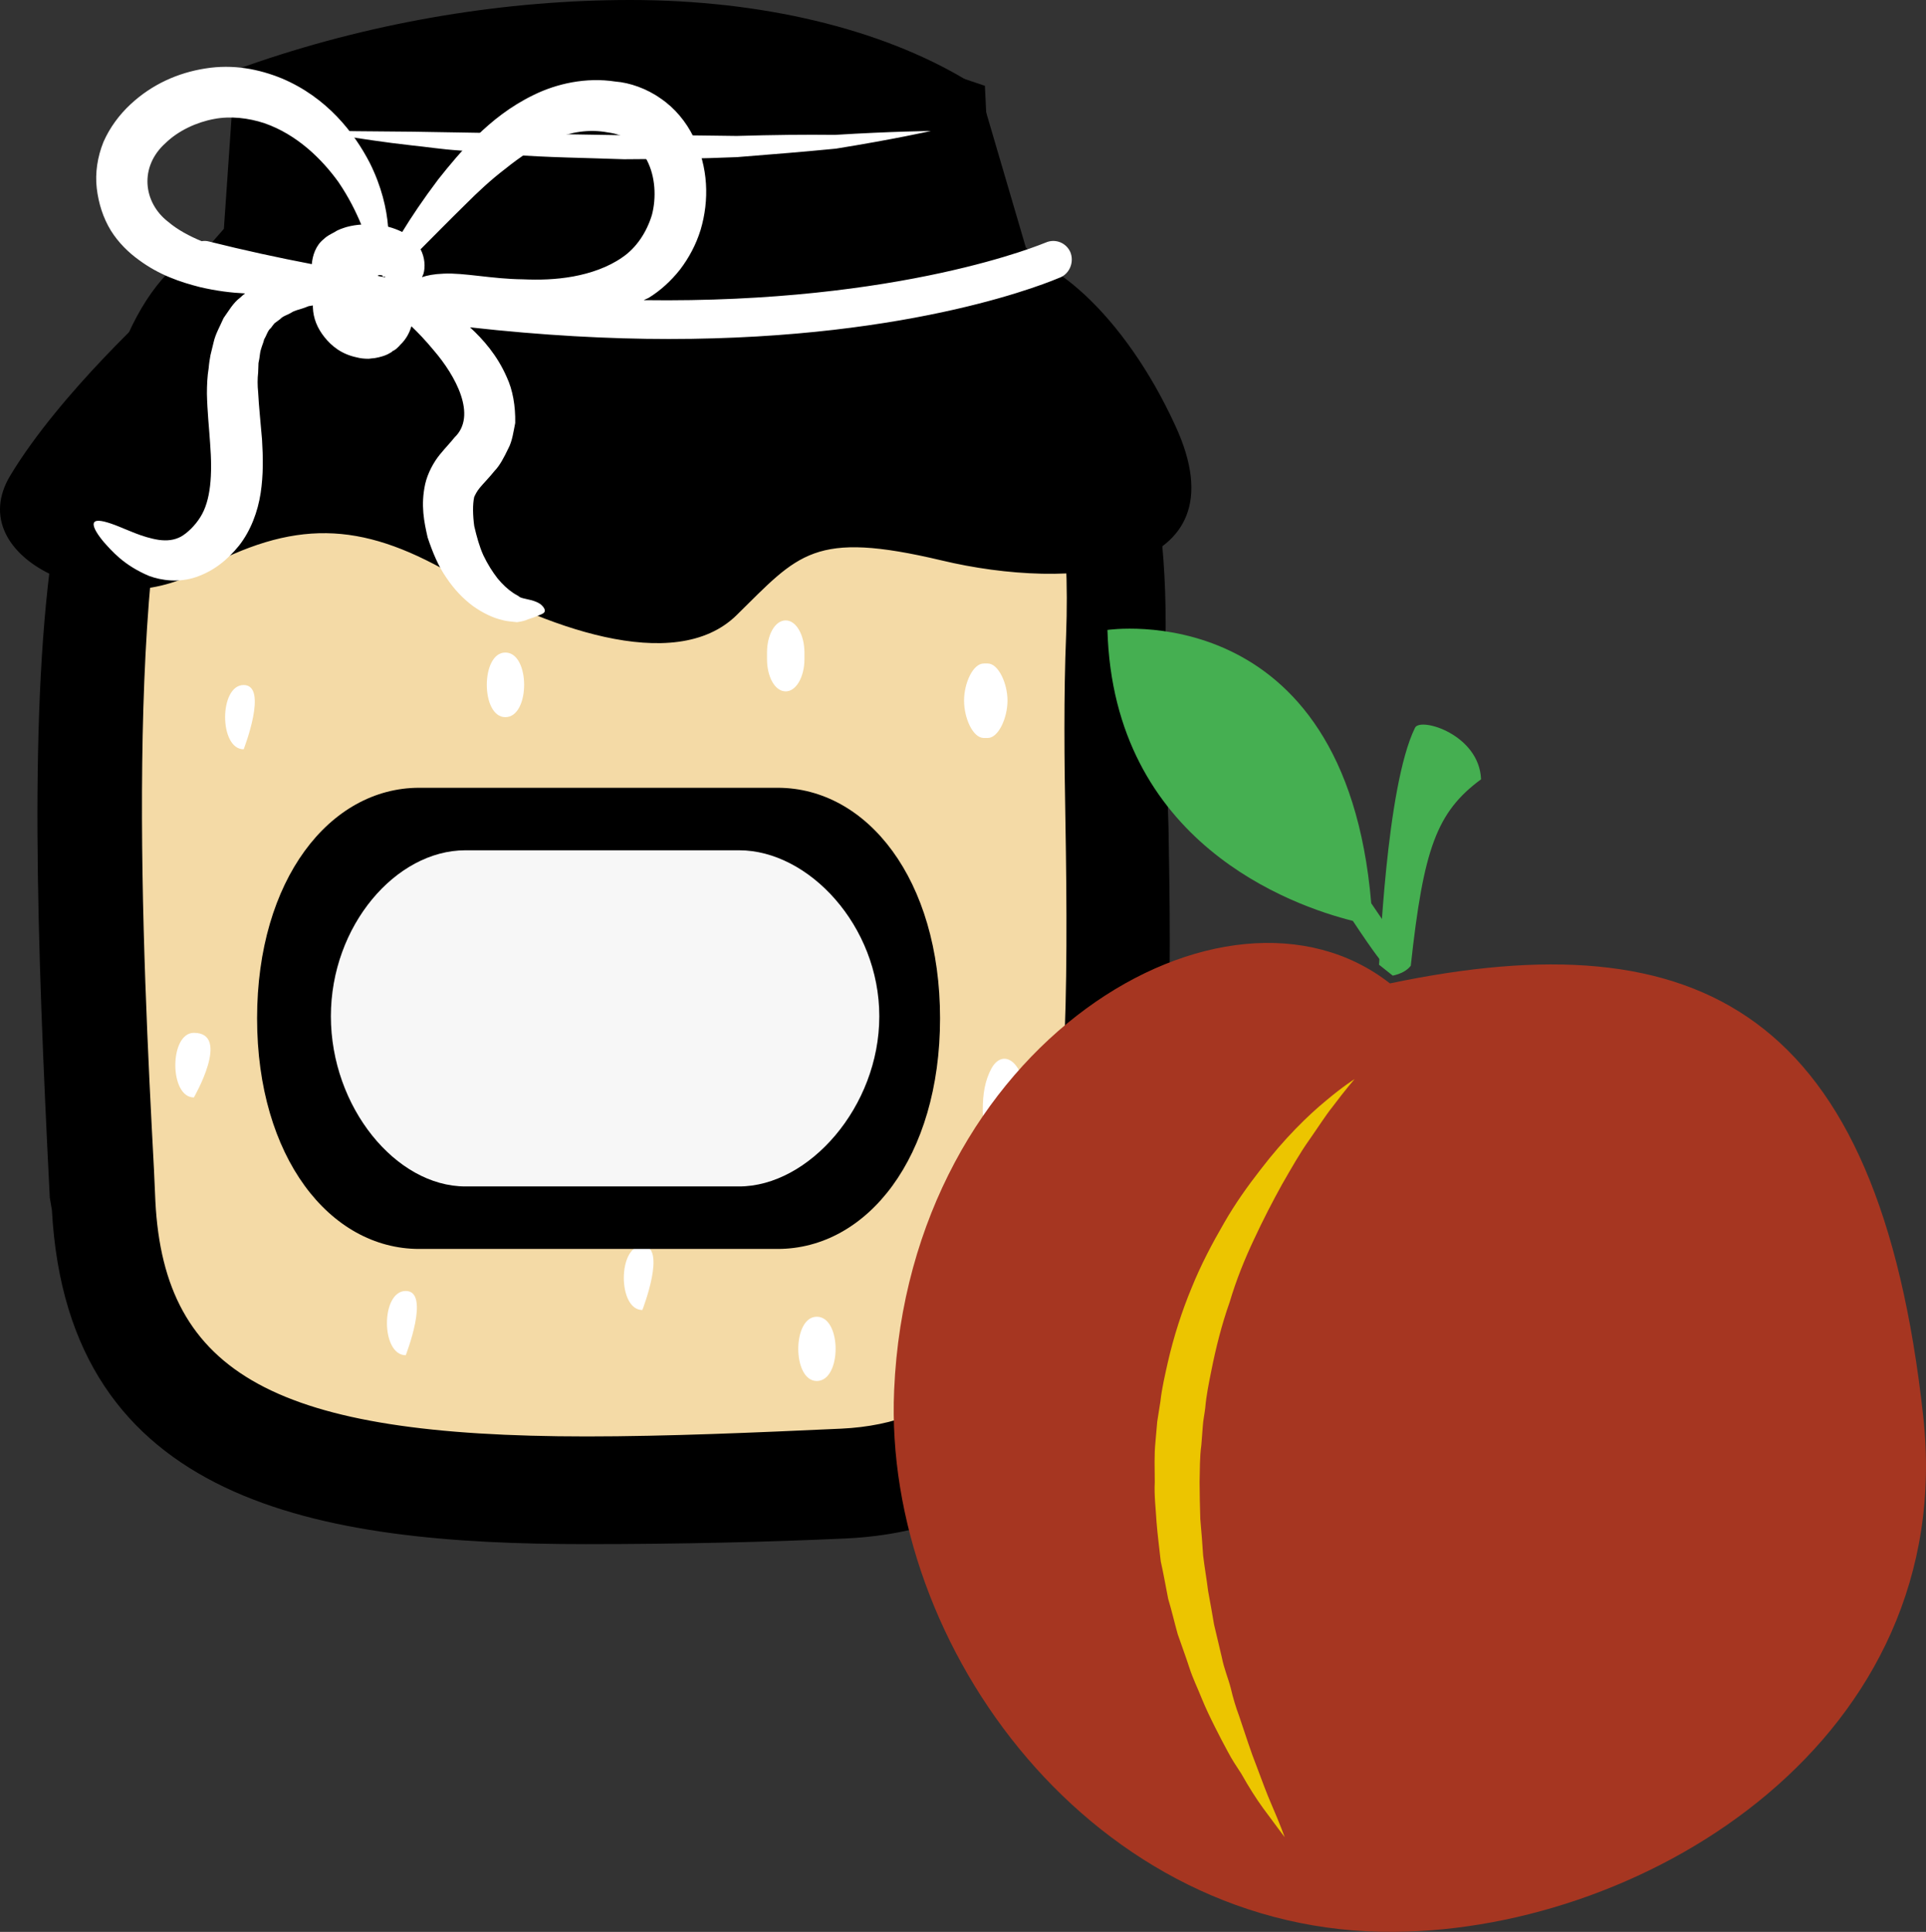
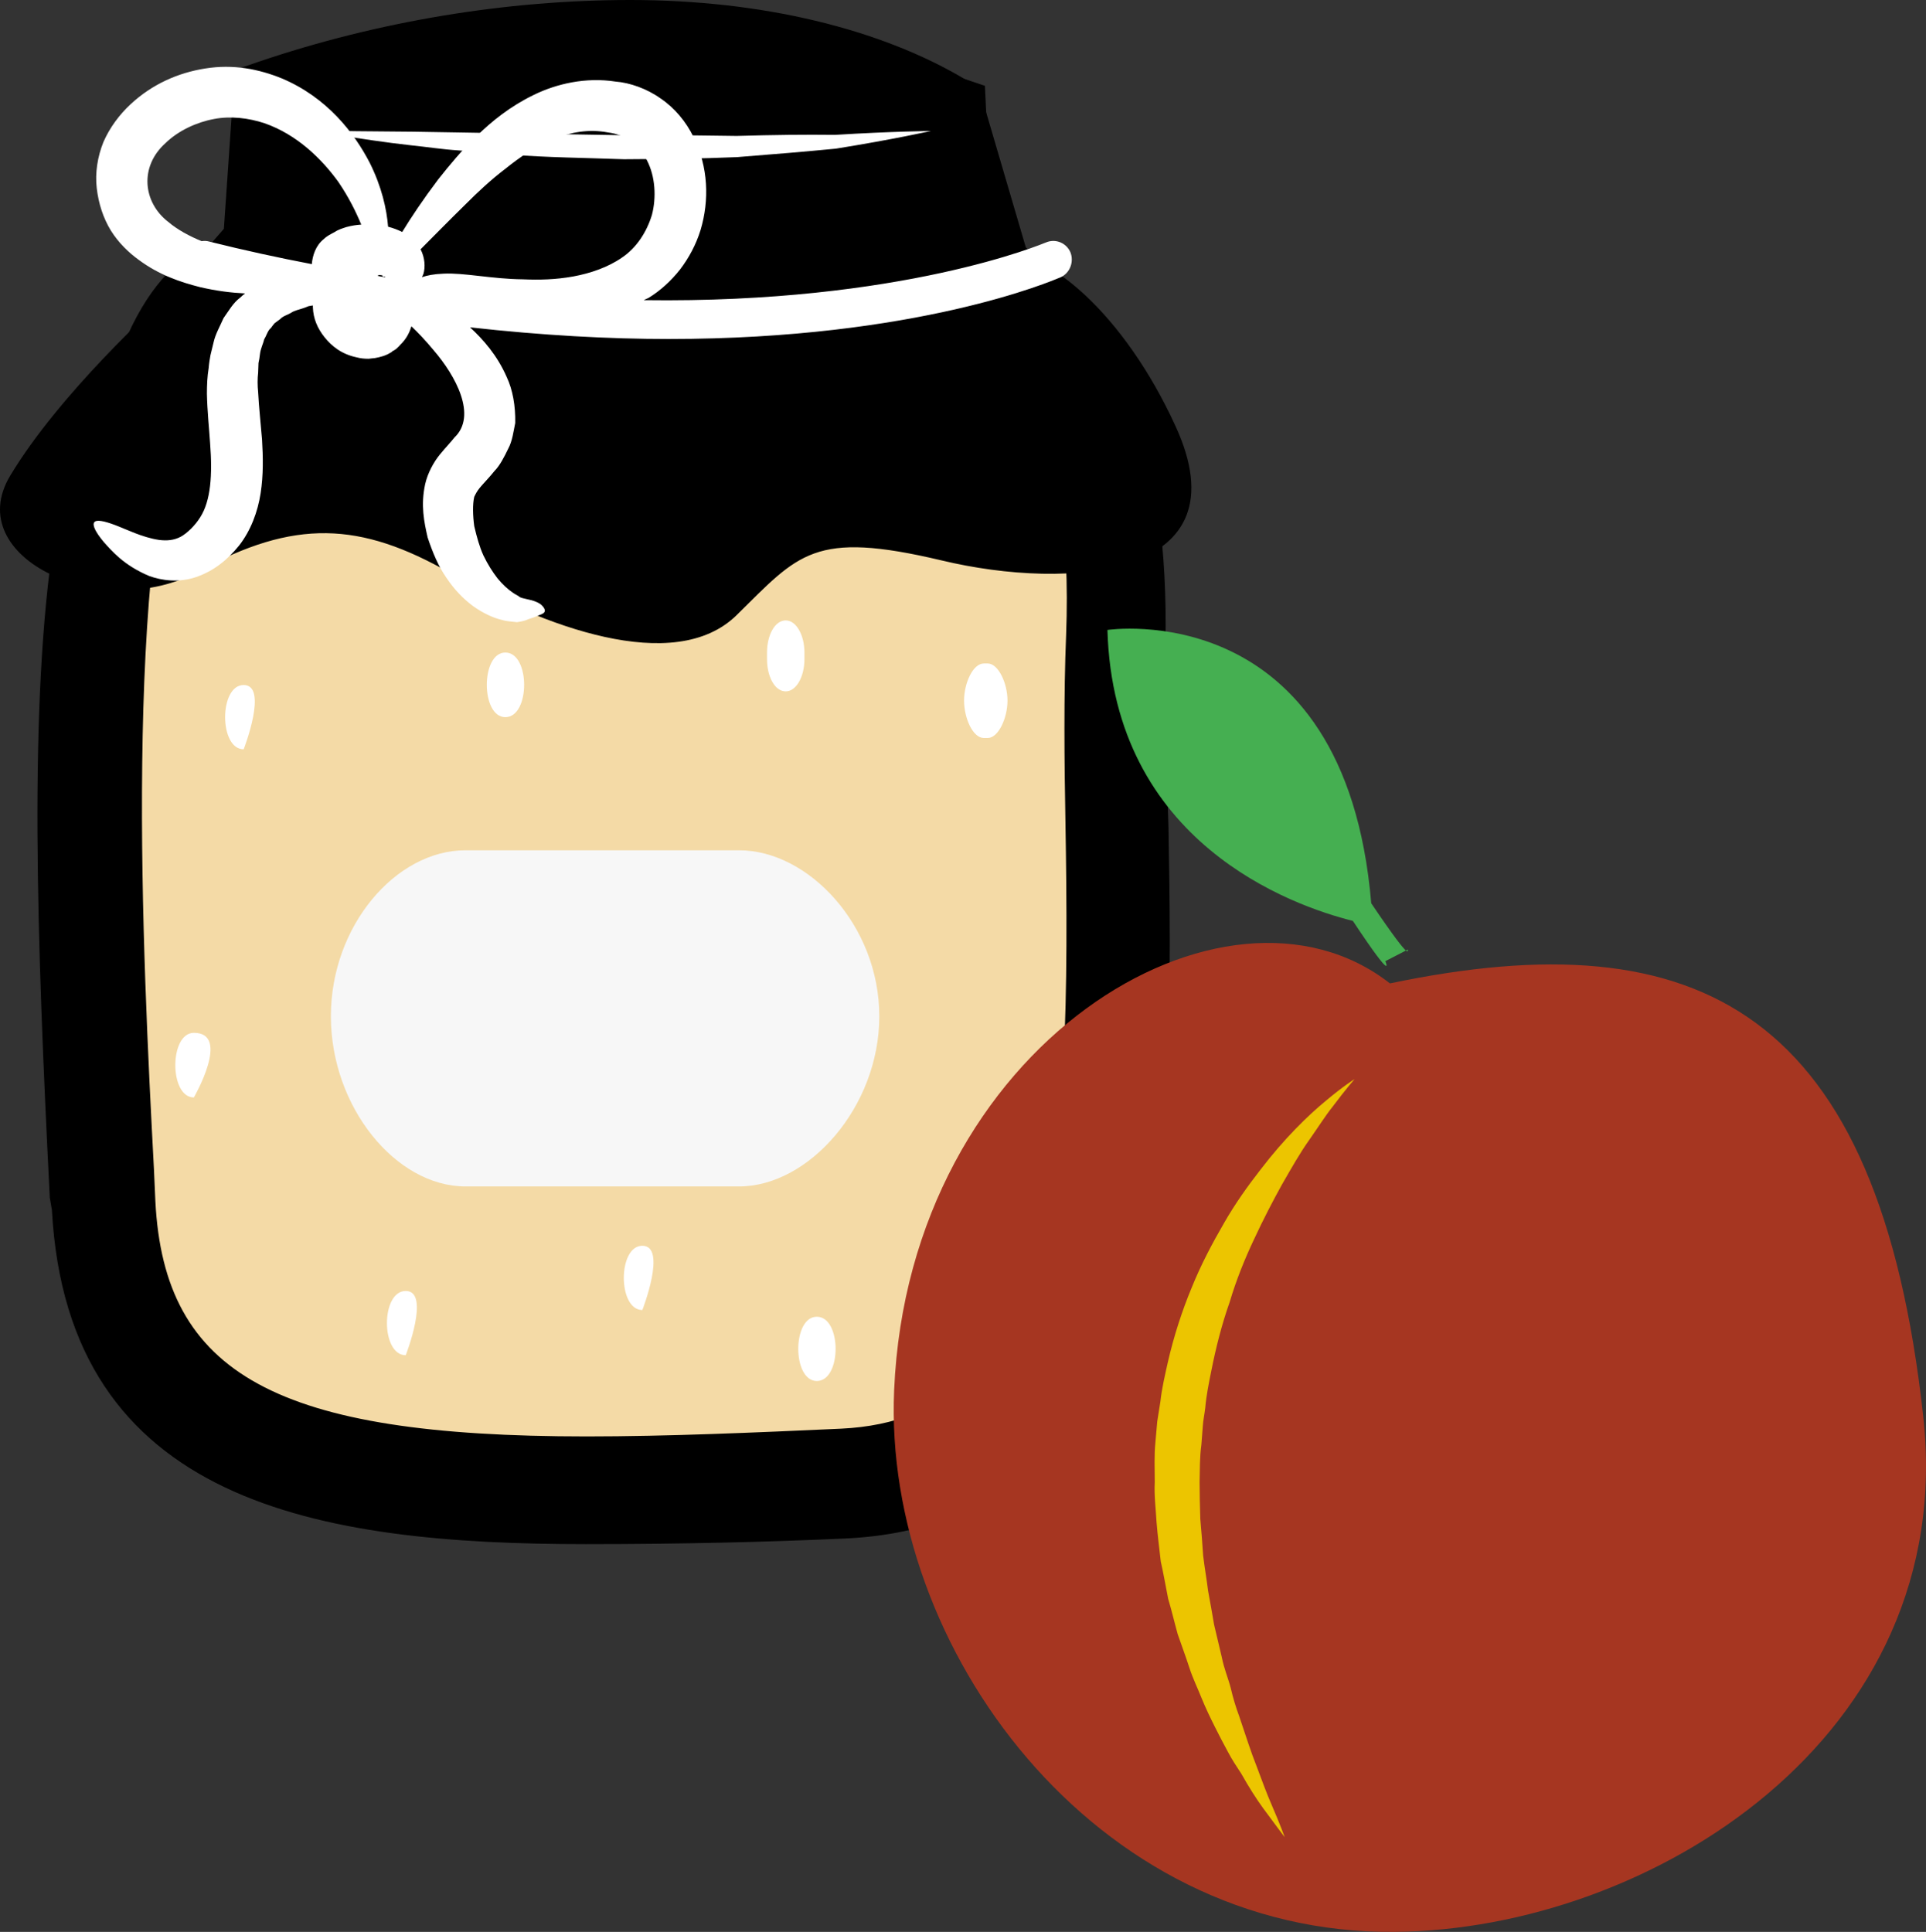
<svg xmlns="http://www.w3.org/2000/svg" xmlns:ns1="http://sodipodi.sourceforge.net/DTD/sodipodi-0.dtd" xmlns:ns2="http://www.inkscape.org/namespaces/inkscape" xml:space="preserve" width="54.54mm" height="54.711mm" version="1.1" style="clip-rule:evenodd;fill-rule:evenodd;image-rendering:optimizeQuality;shape-rendering:geometricPrecision;text-rendering:geometricPrecision" viewBox="0 0 5453.969 5471.074" id="svg51" ns1:docname="3339.svg" ns2:version="0.92.4 (5da689c313, 2019-01-14)">
  <rect x="0" y="0" width="5453.969" height="5471.074" fill="#333333" stroke="none" />
  <ns1:namedview pagecolor="#ffffff" bordercolor="#666666" borderopacity="1" objecttolerance="10" gridtolerance="10" guidetolerance="10" ns2:pageopacity="0" ns2:pageshadow="2" ns2:window-width="640" ns2:window-height="480" id="namedview53" showgrid="false" ns2:zoom="0.2102413" ns2:cx="100.76184" ns2:cy="91.694122" ns2:window-x="0" ns2:window-y="0" ns2:window-maximized="0" ns2:current-layer="svg51" />
  <defs id="defs4">
    <style type="text/css" id="style2">
   
    .fil2 {fill:black;fill-rule:nonzero}
    .fil4 {fill:#45AF51;fill-rule:nonzero}
    .fil5 {fill:#A63621;fill-rule:nonzero}
    .fil6 {fill:#ECC500;fill-rule:nonzero}
    .fil0 {fill:#F4DAA6;fill-rule:nonzero}
    .fil3 {fill:#F7F7F7;fill-rule:nonzero}
    .fil1 {fill:white;fill-rule:nonzero}
   
  </style>
  </defs>
  <g id="Vrstva_x0020_1" transform="translate(-7834.01,-11805)">
    <path class="fil0" d="m 8095,14222 17,1207 c 0,0 226,502 618,570 l 1945,-66 328,-777 -27,-2002 H 9512 8771 8030 Z" id="path7" ns2:connector-curvature="0" style="fill:#f4daa6;fill-rule:nonzero" />
-     <path class="fil1" d="m 10716,14830 c -21,-34 -53,-37 -74,0 -19,35 -25,73 -25,119 0,50 17,92 47,92 31,0 48,-42 48,-92 v -1 c 35,-36 24,-85 4,-118 z" id="path9" ns2:connector-curvature="0" style="fill:#ffffff;fill-rule:nonzero" />
    <path class="fil1" d="m 8524,13745 c -70,0 -70,182 0,182 0,0 71,-182 0,-182 z" id="path11" ns2:connector-curvature="0" style="fill:#ffffff;fill-rule:nonzero" />
    <path class="fil1" d="m 8383,14730 c -70,0 -70,183 0,183 0,0 106,-183 0,-183 z" id="path13" ns2:connector-curvature="0" style="fill:#ffffff;fill-rule:nonzero" />
    <path class="fil1" d="m 8983,15461 c -71,0 -71,182 0,182 0,0 71,-182 0,-182 z" id="path15" ns2:connector-curvature="0" style="fill:#ffffff;fill-rule:nonzero" />
    <path class="fil1" d="m 9265,13653 c -70,0 -70,183 0,183 71,0 71,-183 0,-183 z" id="path17" ns2:connector-curvature="0" style="fill:#ffffff;fill-rule:nonzero" />
    <path class="fil1" d="m 10631,13895 c 30,0 56,-56 56,-106 0,-49 -26,-105 -56,-105 h -11 c -31,0 -56,56 -56,105 0,50 25,106 56,106 z" id="path19" ns2:connector-curvature="0" style="fill:#ffffff;fill-rule:nonzero" />
    <path class="fil1" d="m 10147,15534 c -70,0 -70,182 0,182 71,0 71,-182 0,-182 z" id="path21" ns2:connector-curvature="0" style="fill:#ffffff;fill-rule:nonzero" />
    <path class="fil1" d="m 10112,13672 v -19 c 0,-49 -23,-91 -53,-91 -31,0 -53,42 -53,91 v 19 c 0,49 22,91 53,91 30,0 53,-42 53,-91 z" id="path23" ns2:connector-curvature="0" style="fill:#ffffff;fill-rule:nonzero" />
    <path class="fil1" d="m 9653,15333 c -70,0 -70,182 0,182 0,0 71,-182 0,-182 z" id="path25" ns2:connector-curvature="0" style="fill:#ffffff;fill-rule:nonzero" />
    <path class="fil2" d="m 9619,11911 c -335,0 -686,57 -1019,169 l -34,494 -36,3 c -494,51 -408,1736 -366,2546 l 4,89 c 32,638 532,766 1327,766 228,0 484,-10 725,-22 767,-35 751,-989 737,-1832 -3,-184 -4,-359 1,-516 31,-822 -309,-1039 -312,-1041 l -3,-12 -127,-432 c -69,-42 -358,-212 -897,-212 z m -1533,3309 -5,-28 c -63,-1219 -97,-2426 394,-2461 h 2204 c 94,0 377,172 348,945 -6,154 7,292 10,475 14,838 32,1866 -814,1906 -243,11 -499,15 -729,15 -819,0 -1372,-148 -1408,-852 z" id="path27" ns2:connector-curvature="0" style="fill:#000000;fill-rule:nonzero" />
    <path class="fil2" d="m 8668,12625 h 1881 l -9,-46 -113,-386 c -208,-114 -493,-176 -808,-176 -304,0 -620,49 -918,142 z m -301,267 c -186,502 -129,1621 -97,2225 l 4,90 c 25,491 344,666 1221,666 228,0 481,-11 721,-22 616,-29 652,-733 635,-1725 -3,-162 -5,-352 2,-522 11,-291 -25,-534 -106,-720 -34,-35 -62,-46 -70,-47 H 8480 c -43,4 -79,22 -113,55 z m 1127,3286 c -759,0 -1468,-115 -1513,-946 l -6,-35 c -37,-734 -60,-1398 12,-1867 l -37,43 53,-136 c 38,-195 96,-351 181,-456 62,-151 146,-247 249,-288 l 35,-40 31,-450 67,-23 c 339,-115 703,-175 1053,-175 371,0 709,81 952,227 l 35,21 133,453 c 45,38 120,118 188,261 59,72 122,184 162,358 l 19,91 13,92 c 12,106 17,230 12,372 -4,93 0,179 3,279 3,59 5,122 7,191 14,831 33,1968 -915,2012 -218,10 -465,16 -734,16 z" id="path29" ns2:connector-curvature="0" style="fill:#000000;fill-rule:nonzero" />
-     <path class="fil2" d="m 11162,13010 c -144,-314 -367,-509 -516,-491 l -23,-471 c -1214,-420 -2086,26 -2086,26 l -9,432 -243,158 c 0,0 -281,253 -422,488 -141,234 264,419 533,271 270,-148 457,-142 715,6 258,149 633,291 809,118 176,-173 217,-241 580,-155 363,87 862,50 662,-382 z" id="path31" ns2:connector-curvature="0" style="fill:#000000;fill-rule:nonzero" />
+     <path class="fil2" d="m 11162,13010 c -144,-314 -367,-509 -516,-491 l -23,-471 c -1214,-420 -2086,26 -2086,26 l -9,432 -243,158 c 0,0 -281,253 -422,488 -141,234 264,419 533,271 270,-148 457,-142 715,6 258,149 633,291 809,118 176,-173 217,-241 580,-155 363,87 862,50 662,-382 " id="path31" ns2:connector-curvature="0" style="fill:#000000;fill-rule:nonzero" />
    <path class="fil1" d="m 8731,12176 c 0,0 28,0 75,0 48,1 116,1 198,2 163,3 380,6 597,10 55,0 109,0 162,0 54,1 106,1 157,2 102,-3 196,-4 278,-3 162,-10 272,-11 272,-11 0,0 -107,24 -269,50 -82,8 -177,16 -280,24 -51,2 -104,4 -157,4 -54,1 -109,2 -163,2 -110,-4 -219,-5 -321,-13 -51,-4 -100,-8 -147,-12 -47,-3 -91,-10 -131,-14 -82,-9 -149,-20 -197,-27 -47,-8 -74,-14 -74,-14 z" id="path33" ns2:connector-curvature="0" style="fill:#ffffff;fill-rule:nonzero" />
    <path class="fil1" d="m 8426,12489 c -7,-2 -14,-2 -21,-1 -34,-14 -68,-32 -95,-55 -71,-55 -82,-156 -7,-223 36,-35 88,-59 137,-68 46,-9 98,-3 143,12 92,32 162,101 209,166 30,44 50,85 65,121 -14,1 -27,3 -42,7 -9,3 -23,7 -33,14 -11,6 -22,11 -31,20 -23,18 -32,47 -34,71 -94,-18 -191,-39 -291,-64 z m 477,97 c 1,0 1,-1 2,-1 2,-2 7,-1 12,0 0,1 0,2 1,3 1,1 3,0 6,0 0,1 1,1 1,2 -7,-1 -15,-2 -22,-4 z m 126,4 c 1,-3 3,-6 4,-9 6,-20 4,-47 -8,-70 35,-35 78,-79 128,-128 33,-33 70,-68 112,-100 41,-33 86,-64 136,-84 49,-20 101,-29 154,-19 53,7 87,33 111,79 24,46 27,106 14,155 -15,49 -44,93 -84,120 -40,28 -90,45 -139,54 -50,9 -96,10 -143,8 -88,-1 -166,-19 -224,-16 -27,1 -47,5 -61,10 z m -902,749 c 24,27 58,67 129,97 35,13 85,20 134,3 49,-17 88,-48 121,-89 33,-42 53,-96 61,-148 8,-52 7,-103 4,-152 -4,-49 -9,-94 -11,-134 -2,-20 -2,-38 0,-56 0,-9 1,-18 1,-27 2,-8 3,-16 4,-24 2,-18 9,-29 12,-43 7,-11 10,-25 19,-32 4,-5 7,-10 11,-14 5,-4 10,-7 15,-11 8,-9 21,-12 31,-18 10,-7 23,-9 34,-13 6,-2 11,-4 16,-6 0,0 7,-1 12,-2 0,2 0,4 0,5 1,32 13,60 33,85 20,25 48,48 91,57 11,3 22,4 34,4 6,-1 11,-1 18,-2 7,-1 14,-3 21,-5 7,-2 16,-6 19,-8 l 7,-4 3,-3 2,-1 h 1 l 4,-3 h 1 v -1 h 1 c 4,-4 9,-8 12,-12 18,-17 27,-36 32,-53 19,18 40,40 64,69 61,71 123,184 58,246 -11,14 -24,27 -42,49 -17,21 -34,52 -41,83 -13,60 -3,107 7,151 14,42 30,81 53,114 22,33 47,59 75,80 28,20 57,34 84,40 13,4 26,4 41,6 15,-2 25,-5 31,-8 13,-4 23,-8 30,-11 7,-3 14,-5 17,-10 2,-4 1,-10 -8,-19 -8,-8 -25,-14 -41,-17 -10,-2 -17,-4 -21,-6 -4,-4 -12,-7 -19,-12 -15,-10 -30,-24 -44,-41 -14,-18 -28,-40 -40,-65 -11,-24 -19,-53 -26,-83 -4,-29 -5,-62 0,-83 4,-8 7,-15 16,-26 9,-11 26,-28 42,-48 14,-14 27,-39 38,-62 12,-22 15,-49 20,-73 1,-48 -7,-94 -24,-130 -27,-62 -67,-107 -104,-141 206,23 394,33 563,33 704,0 1086,-165 1110,-175 26,-12 38,-44 27,-71 -12,-27 -43,-39 -70,-27 -6,2 -406,173 -1138,163 4,-2 8,-4 13,-6 33,-20 64,-48 90,-81 25,-33 45,-70 58,-112 25,-84 22,-178 -20,-263 -21,-43 -53,-82 -93,-109 -39,-28 -88,-45 -128,-48 -84,-13 -167,6 -232,38 -66,32 -118,74 -161,116 -43,41 -78,84 -109,123 -43,57 -77,108 -102,149 -12,-6 -25,-11 -40,-15 -4,-50 -18,-113 -52,-181 -44,-85 -121,-185 -249,-239 -64,-26 -137,-41 -217,-28 -76,12 -150,44 -212,102 -31,29 -58,65 -76,106 -17,42 -24,88 -19,131 5,43 18,84 40,120 22,35 50,62 79,83 58,43 118,63 173,77 47,11 88,16 128,18 -5,4 -10,8 -14,12 -20,15 -32,37 -47,58 -9,21 -23,45 -28,68 -3,12 -6,24 -9,37 -2,11 -4,23 -5,36 -4,24 -5,49 -5,73 1,49 6,95 9,140 7,90 2,163 -28,210 -15,24 -37,45 -55,55 -19,10 -39,12 -62,9 -47,-7 -92,-30 -124,-42 -32,-12 -53,-16 -59,-8 -6,8 3,27 26,55 z" id="path35" ns2:connector-curvature="0" style="fill:#ffffff;fill-rule:nonzero" />
-     <path class="fil2" d="m 8562,14689 c 0,393 206,653 459,653 h 1015 c 254,0 460,-260 460,-653 0,-393 -206,-653 -460,-653 H 9021 c -253,0 -459,260 -459,653 z" id="path37" ns2:connector-curvature="0" style="fill:#000000;fill-rule:nonzero" />
    <path class="fil3" d="m 10324,14683 c 0,-256 -200,-470 -397,-470 h -775 c -197,0 -381,214 -381,470 v 0 c 0,257 184,482 381,482 h 775 c 197,0 397,-225 397,-482 z" id="path39" ns2:connector-curvature="0" style="fill:#f7f7f7;fill-rule:nonzero" />
    <g id="_534067968">
      <path class="fil4" d="m 11665,14413 c 126,190 90,110 92,114 l 64,-33 c -6,-10 27,63 -104,-131 -74,-876 -747,-774 -747,-774 17,603 523,781 695,824 z" id="path41" ns2:connector-curvature="0" style="fill:#45af51;fill-rule:nonzero" />
-       <path class="fil4" d="m 11841,13866 c -83,169 -100,669 -102,671 l 39,31 c 23,-5 40,-14 51,-28 36,-331 73,-435 199,-528 -5,-127 -172,-177 -187,-146 z" id="path43" ns2:connector-curvature="0" style="fill:#45af51;fill-rule:nonzero" />
      <path class="fil5" d="m 11770,14590 c -465,-364 -1362,171 -1404,1152 -32,726 565,1543 1418,1534 719,-6 1597,-549 1496,-1461 -126,-1149 -632,-1409 -1510,-1225 z" id="path45" ns2:connector-curvature="0" style="fill:#a63621;fill-rule:nonzero" />
      <path class="fil6" d="m 11670,14861 c 0,0 -24,27 -63,79 -20,25 -40,57 -66,94 -25,35 -50,79 -77,126 -26,47 -53,99 -79,155 -26,55 -50,114 -69,178 -22,62 -39,129 -52,195 -7,35 -14,69 -17,104 -2,18 -6,35 -7,53 l -4,52 c -5,35 -4,71 -5,105 0,35 1,70 2,105 3,35 6,69 8,103 4,34 10,67 14,100 6,34 12,65 17,96 8,33 15,64 22,93 6,31 18,59 25,86 7,30 15,56 24,80 18,53 33,101 49,141 16,43 29,78 42,108 26,60 38,94 38,94 0,0 -22,-29 -61,-82 -19,-26 -40,-59 -62,-98 -13,-20 -26,-39 -38,-62 -12,-22 -25,-47 -37,-71 -13,-26 -26,-53 -37,-80 -11,-28 -25,-56 -35,-87 -10,-31 -22,-63 -33,-95 -9,-32 -17,-67 -27,-100 -7,-35 -13,-71 -21,-106 -4,-37 -9,-74 -12,-112 -2,-37 -7,-74 -5,-113 0,-38 -2,-75 2,-114 l 5,-57 c 3,-19 6,-38 9,-57 4,-37 13,-75 21,-111 17,-74 40,-145 67,-210 27,-67 59,-127 92,-184 32,-56 68,-106 103,-151 68,-89 136,-155 186,-196 50,-42 81,-61 81,-61 z" id="path47" ns2:connector-curvature="0" style="fill:#ecc500;fill-rule:nonzero" />
    </g>
  </g>
</svg>